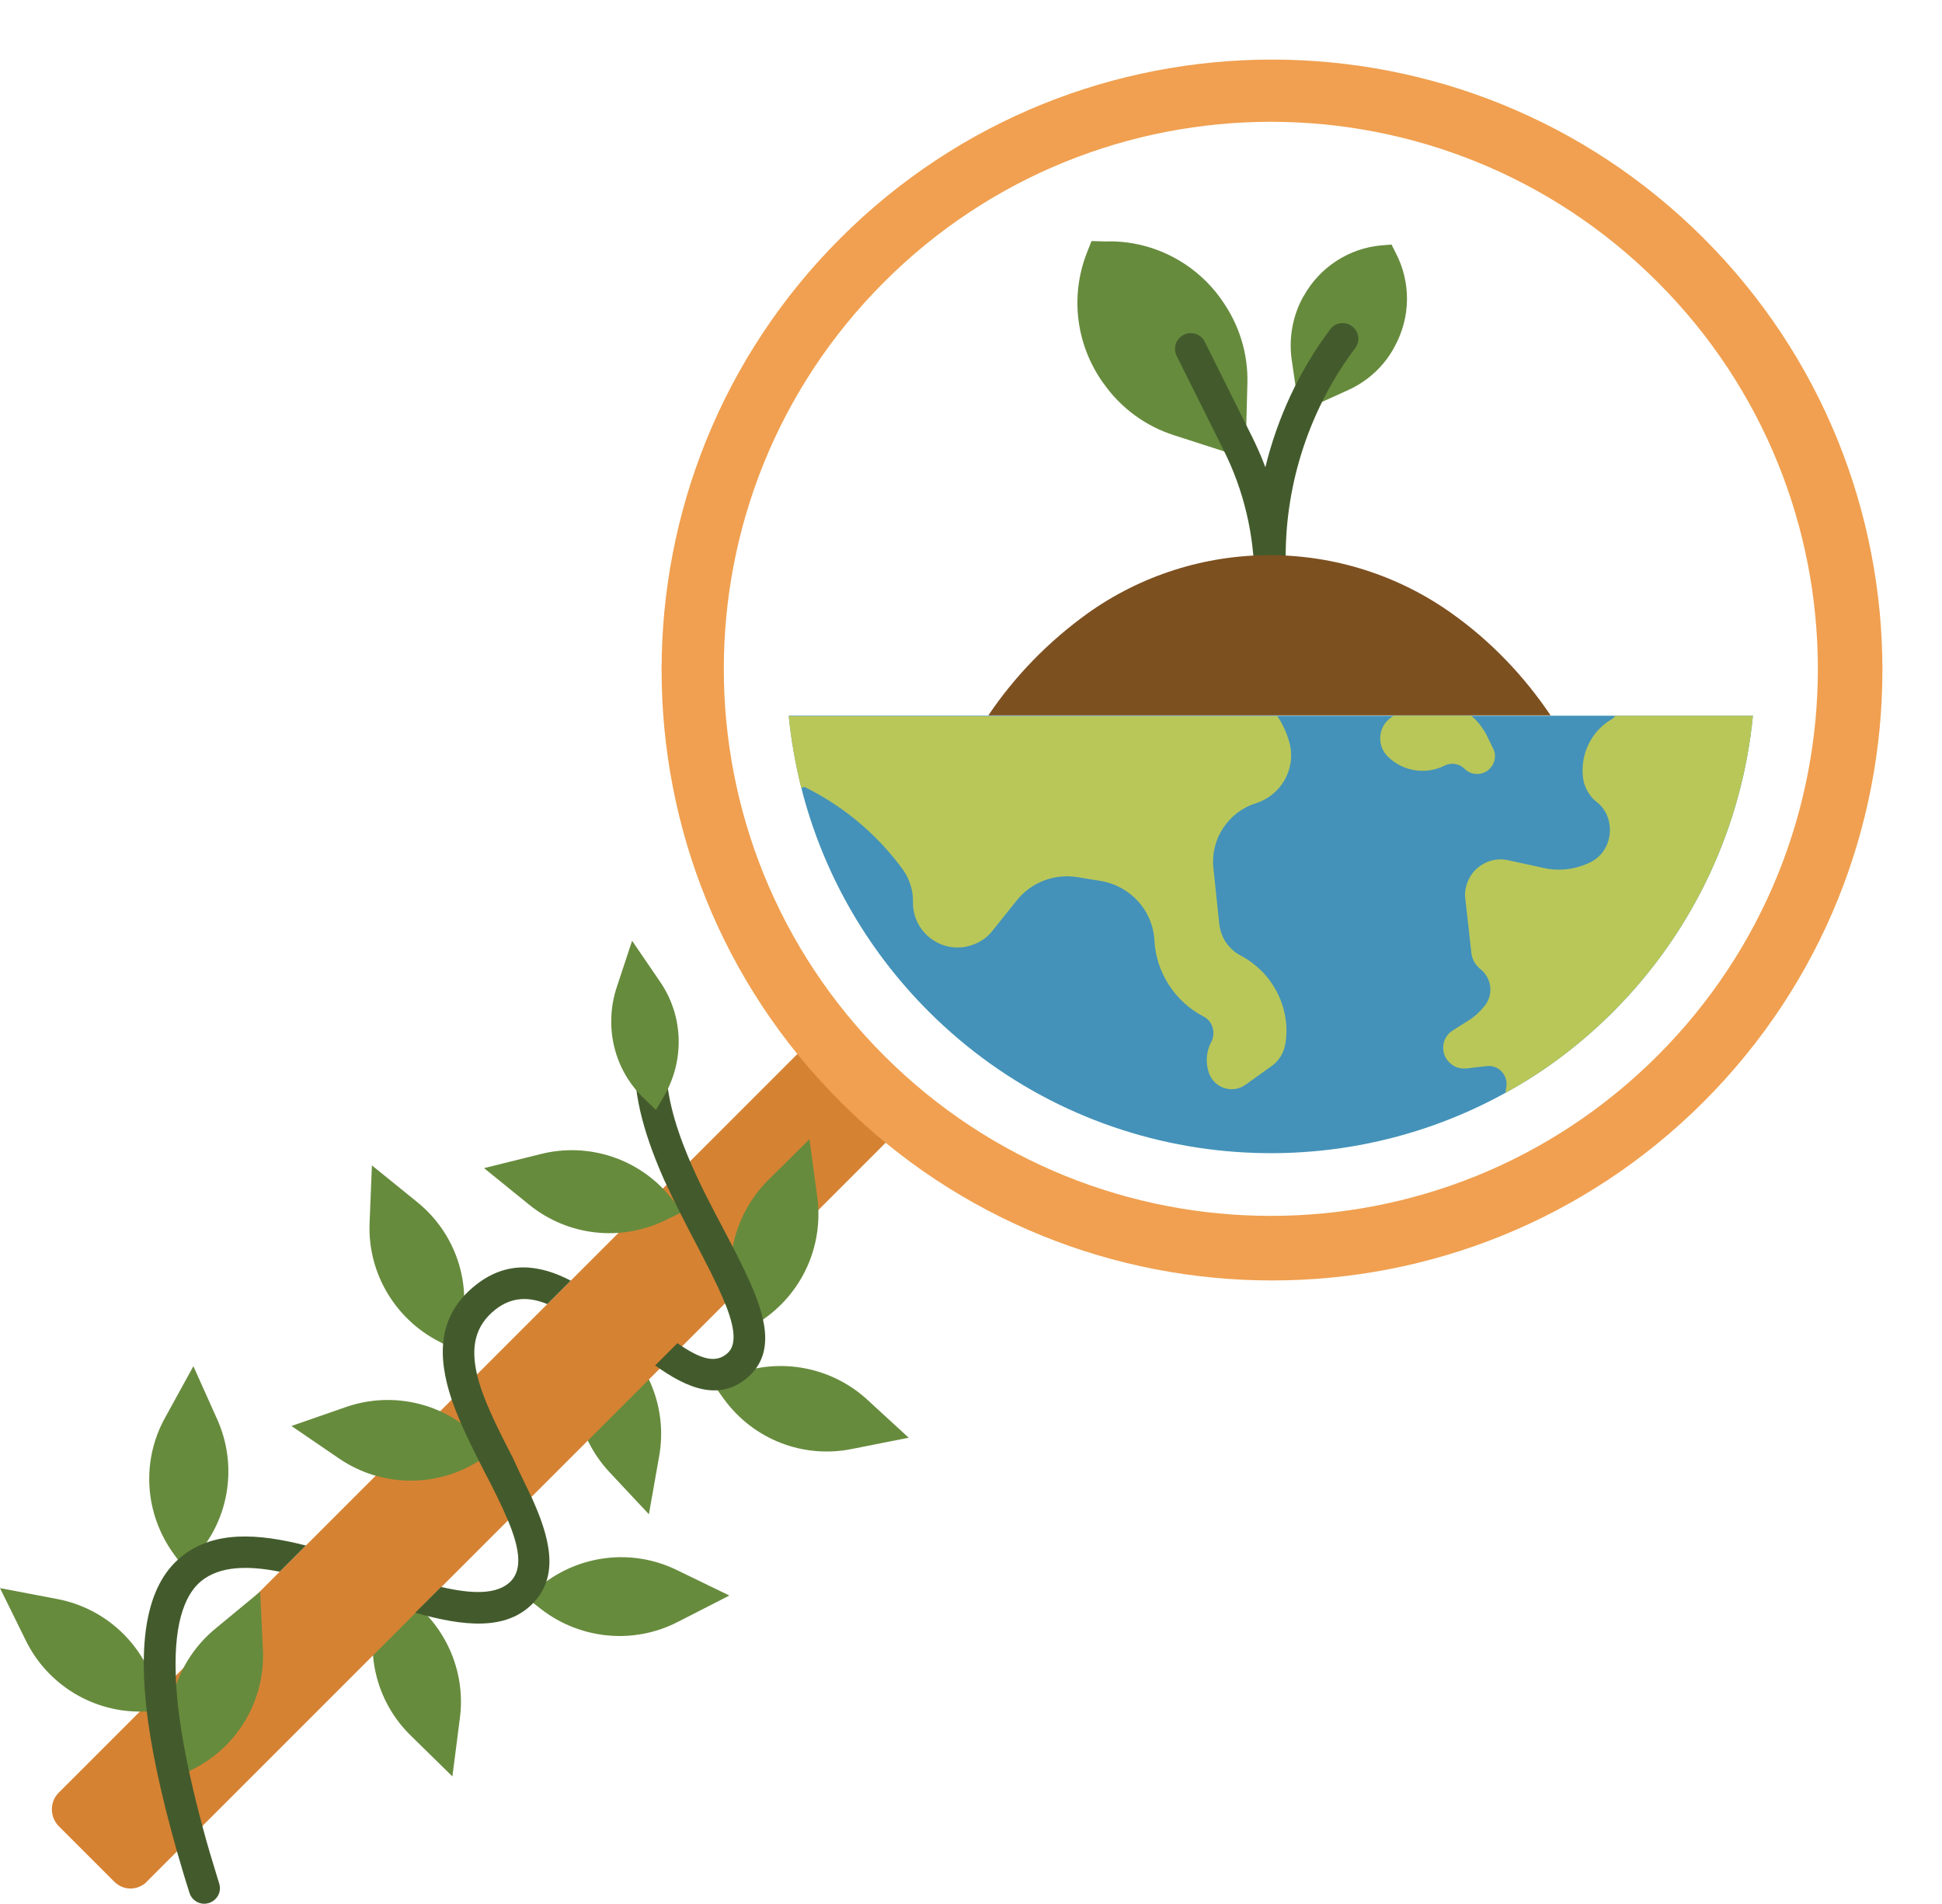
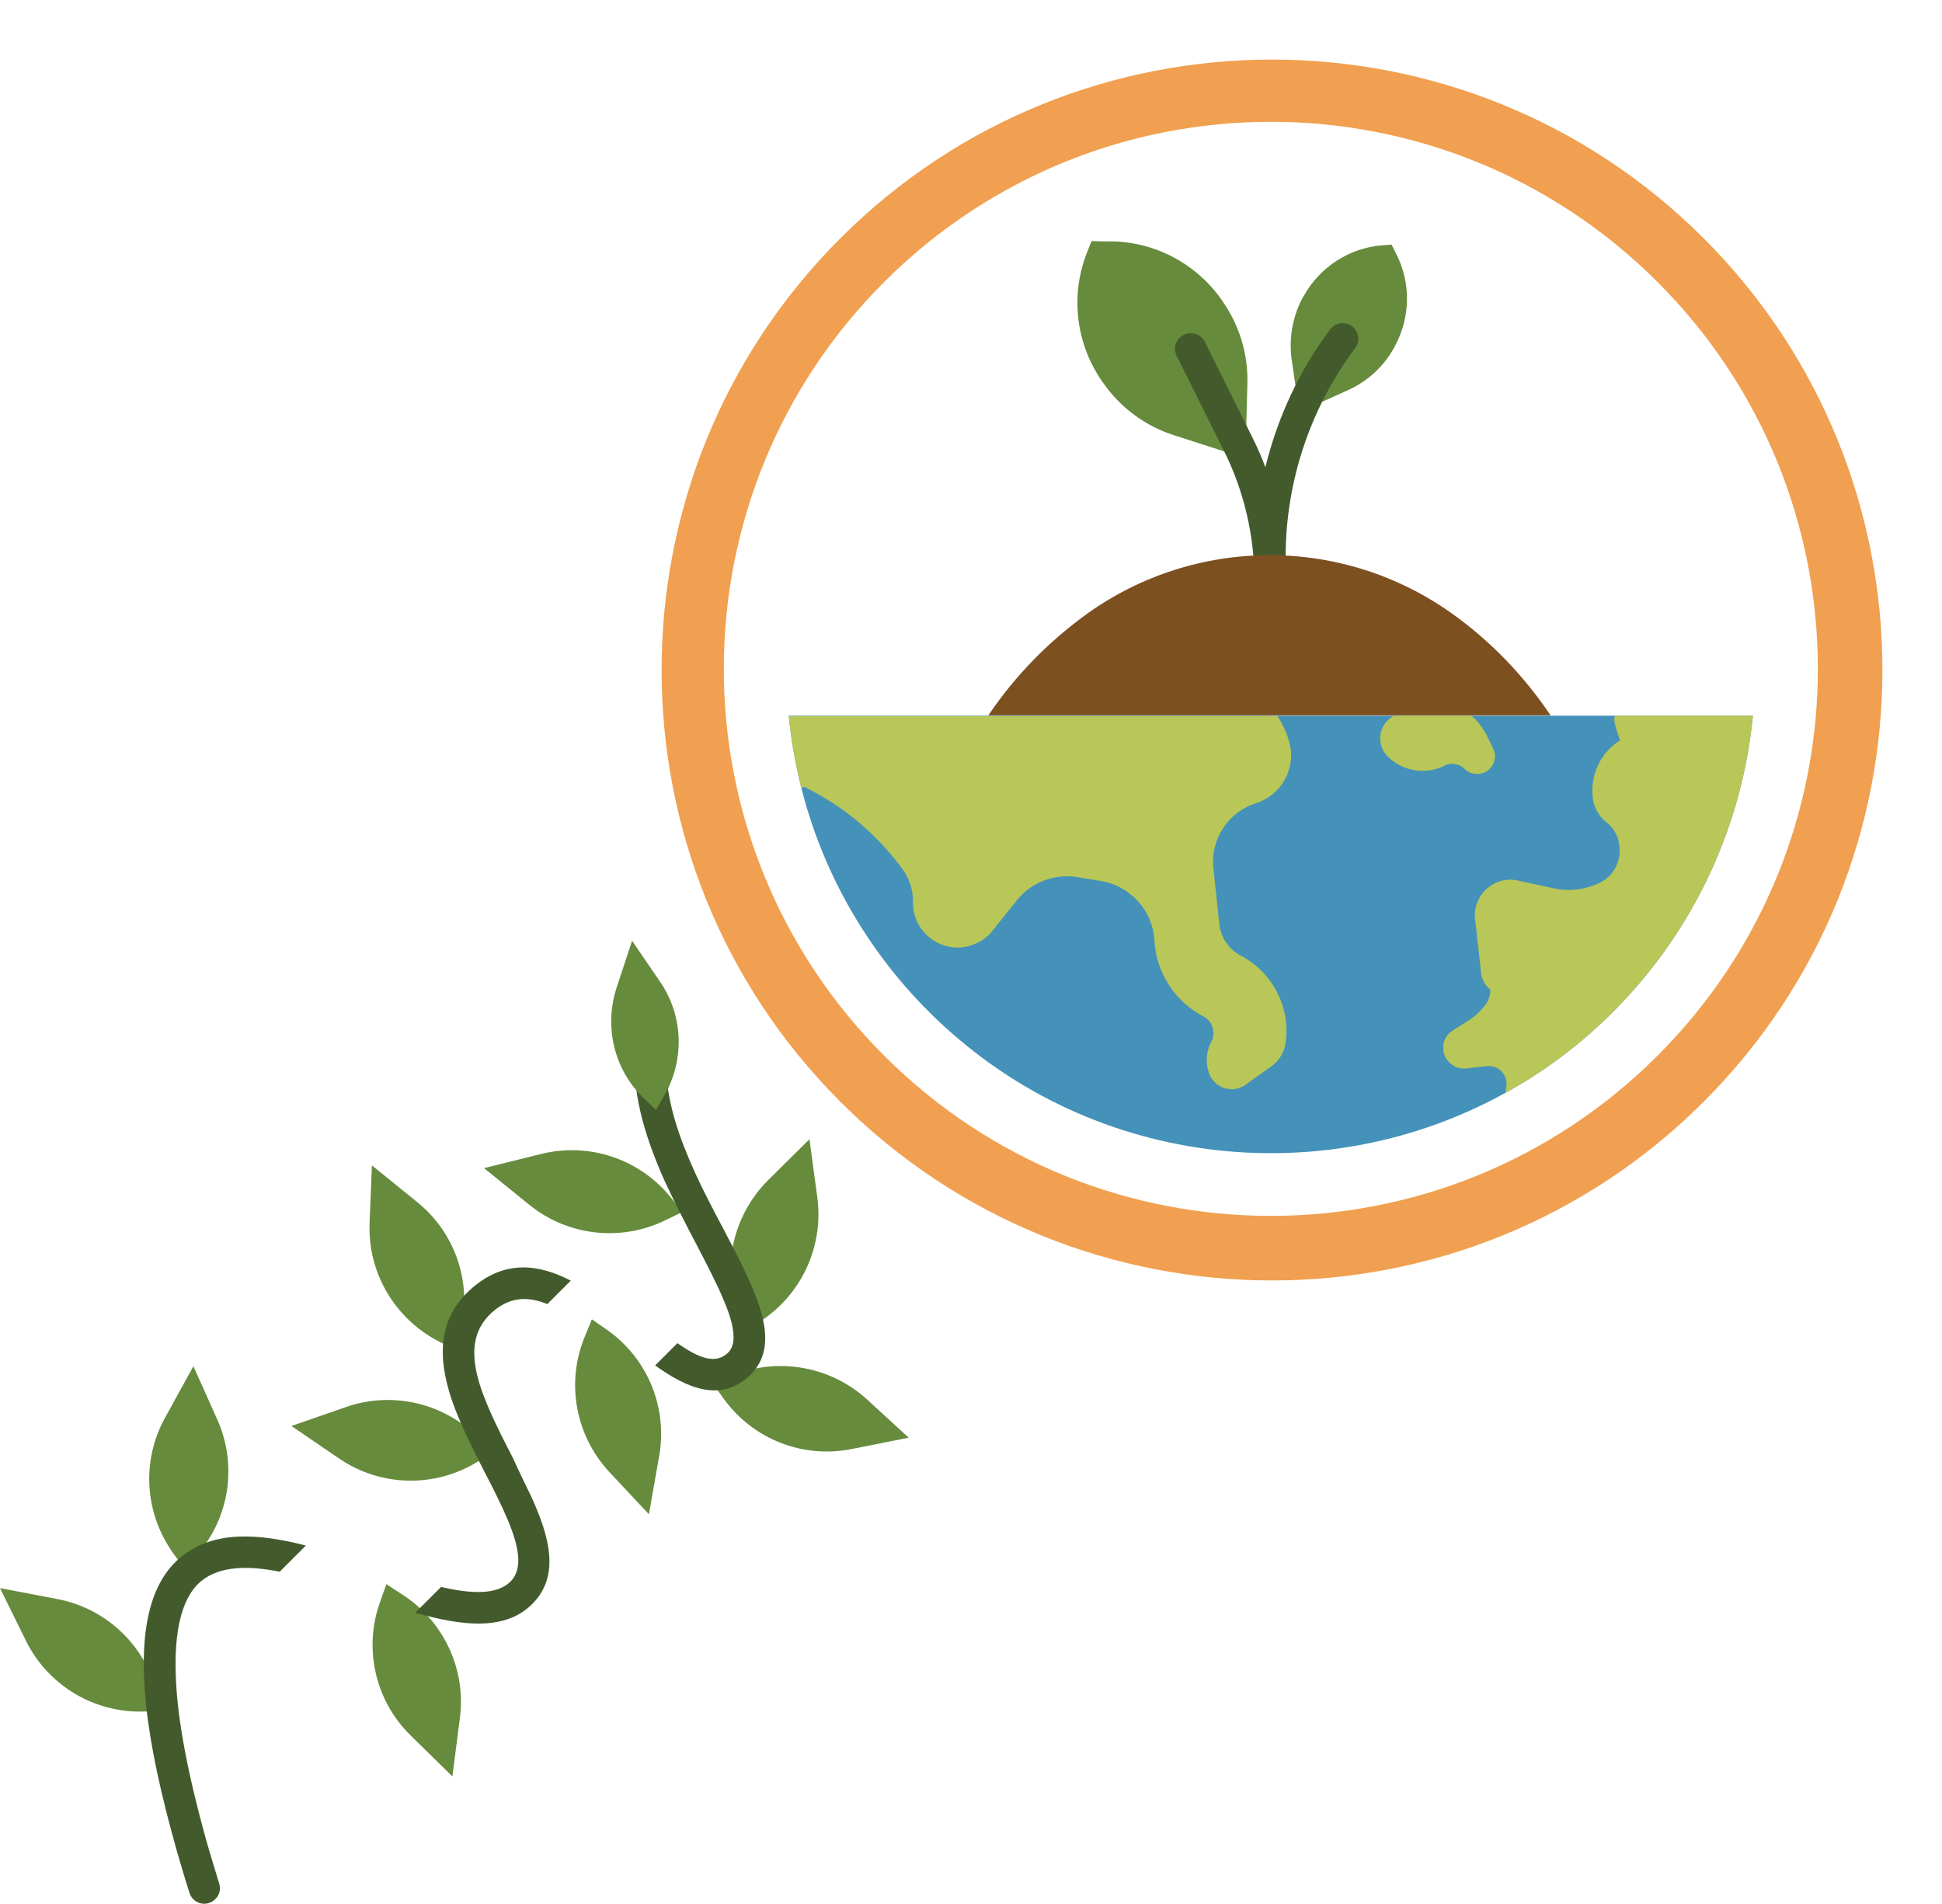
<svg xmlns="http://www.w3.org/2000/svg" height="487.3" preserveAspectRatio="xMidYMid meet" version="1.0" viewBox="6.7 8.8 497.1 487.3" width="497.1" zoomAndPan="magnify">
  <g id="change1_1">
    <path d="M239.3,376.8l-14.6,2.9c-12.5,2.5-25.2-2.5-32.7-12.8l-2.8-3.9l4.4-1.9c11.7-5,25.2-2.8,34.7,5.6 L239.3,376.8z" fill="#678B3D" />
  </g>
  <g id="change1_2">
    <path d="M172.8,396.4l-10.2-10.9c-8.6-9.3-11.1-22.8-6.2-34.6l1.8-4.4l3.9,2.7c10.4,7.3,15.6,20,13.3,32.5 L172.8,396.4z" fill="#678B3D" />
  </g>
  <g id="change1_3">
-     <path d="M193.4,417.2l-13.3,6.8c-11.3,5.8-25,4.4-35-3.4l-3.7-2.9l3.7-3c9.9-8,23.5-9.6,34.9-4L193.4,417.2z" fill="#678B3D" />
-   </g>
+     </g>
  <g id="change1_4">
    <path d="M122.5,463.5L111.8,453c-9.1-8.9-12.1-22.3-7.8-34.2l1.6-4.5l4,2.6c10.7,6.8,16.5,19.3,14.8,31.8 L122.5,463.5z" fill="#678B3D" />
  </g>
  <g id="change1_5">
    <path d="M286.1,70.5l-1.3,3.3c-4.2,11-2.6,23.3,4.2,32.9l0.3,0.4c4.4,6.2,10.7,10.8,17.9,13.1l18.3,5.9l0.5-19.2 c0.2-7.6-2.1-15-6.5-21.2l-0.2-0.3c-6.8-9.6-18-15.2-29.7-14.8L286.1,70.5z" fill="#678B3D" />
  </g>
  <g id="change1_6">
    <path d="M362.9,71.4l-2.5,0.2c-8.4,0.7-15.9,5.6-20,13l-0.2,0.3c-2.6,4.8-3.6,10.3-2.9,15.7l2,13.7l12.6-5.7 c5-2.3,9.1-6.1,11.7-10.9l0.1-0.2c4.1-7.5,4.2-16.4,0.3-23.9L362.9,71.4z" fill="#678B3D" />
  </g>
  <g id="change2_1">
    <path d="M352.8,92.3c-1.8-1.3-4.3-1-5.6,0.8c-7.9,10.5-13.5,22.6-16.6,35.3c-1-2.7-2.2-5.4-3.5-8l-12-24.1 c-1-2-3.4-2.8-5.4-1.8c-2,1-2.8,3.4-1.8,5.4l12,24.1c5.2,10.3,7.9,21.9,7.9,33.4v0V176c0,2.2,1.8,4,4,4s4-1.8,4-4v-18.6v0v-6.2 c0-19.1,6.3-38,17.8-53.3C354.9,96.2,354.6,93.7,352.8,92.3z" fill="#435B2C" />
  </g>
  <g id="change3_1">
    <path d="M420.2,192h35.2c-2.7,27.6-14.6,54.5-35.7,75.7c-8.4,8.4-17.7,15.4-27.6,20.8 c-47.1,26.1-107.7,19.2-147.7-20.8c-16.4-16.4-27.3-36.3-32.6-57.3c-1.5-6.1-2.6-12.2-3.2-18.4h125.1h29.8h19.9H420.2z" fill="#4492B9" />
  </g>
  <g id="change4_1">
    <path d="M388.9,200.4c0.9,1.7,0.5,3.8-0.9,5.2c-0.9,0.9-2,1.3-3.2,1.3c-1.2,0-2.3-0.4-3.2-1.3 c-0.9-0.9-2-1.3-3.2-1.3c-0.7,0-1.4,0.2-2,0.5c-1.8,0.9-3.7,1.3-5.6,1.3c-3.3,0-6.5-1.3-8.9-3.7c-1.3-1.3-1.9-2.9-1.9-4.6 c0-1.7,0.6-3.3,1.9-4.6l0.1-0.1c0.4-0.4,0.8-0.7,1.3-1c0.1,0,0.1-0.1,0.2-0.1h19.9v0.1c0.3,0.3,0.6,0.5,0.9,0.8 c1.1,1.1,2,2.4,2.8,3.8L388.9,200.4z" fill="#B9C759" />
  </g>
  <g id="change4_2">
-     <path d="M420.2,192h35.2c-2.7,27.6-14.6,54.5-35.7,75.7c-8.4,8.4-17.7,15.4-27.6,20.8c0-0.5,0.1-1.1,0.2-1.6 c0.4-3-2.1-5.6-5.1-5.2c-1.8,0.2-3.8,0.4-5.2,0.6c-0.2,0-0.4,0-0.6,0c-1.2,0-2.4-0.4-3.3-1.2c-2.8-2.2-2.6-6.6,0.4-8.5l4.1-2.6 c1.6-1,2.9-2.2,4.1-3.7c1-1.2,1.5-2.7,1.5-4.2c0-2-0.9-3.9-2.5-5.2c-1.4-1.1-2.3-2.7-2.4-4.5l-1.5-13.4c0-0.3-0.1-0.7-0.1-1 c0-2.1,0.7-4.1,2-5.8c2.2-2.7,5.7-4,9.1-3.2l9.2,2c1.3,0.3,2.6,0.4,3.8,0.4c2.6,0,5.2-0.6,7.6-1.7c3.6-1.6,5.4-5,5.4-8.5 c0-2.7-1.1-5.4-3.5-7.2c-1-0.8-1.7-1.7-2.3-2.8c-0.6-1.1-1-2.2-1.1-3.5c-0.1-0.6-0.1-1.1-0.1-1.7c0-5.2,2.6-10.1,7.1-12.9 C419.4,192.9,419.9,192.4,420.2,192z" fill="#B9C759" />
+     <path d="M420.2,192h35.2c-2.7,27.6-14.6,54.5-35.7,75.7c-8.4,8.4-17.7,15.4-27.6,20.8c0-0.5,0.1-1.1,0.2-1.6 c0.4-3-2.1-5.6-5.1-5.2c-1.8,0.2-3.8,0.4-5.2,0.6c-0.2,0-0.4,0-0.6,0c-1.2,0-2.4-0.4-3.3-1.2c-2.8-2.2-2.6-6.6,0.4-8.5l4.1-2.6 c1.6-1,2.9-2.2,4.1-3.7c1-1.2,1.5-2.7,1.5-4.2c-1.4-1.1-2.3-2.7-2.4-4.5l-1.5-13.4c0-0.3-0.1-0.7-0.1-1 c0-2.1,0.7-4.1,2-5.8c2.2-2.7,5.7-4,9.1-3.2l9.2,2c1.3,0.3,2.6,0.4,3.8,0.4c2.6,0,5.2-0.6,7.6-1.7c3.6-1.6,5.4-5,5.4-8.5 c0-2.7-1.1-5.4-3.5-7.2c-1-0.8-1.7-1.7-2.3-2.8c-0.6-1.1-1-2.2-1.1-3.5c-0.1-0.6-0.1-1.1-0.1-1.7c0-5.2,2.6-10.1,7.1-12.9 C419.4,192.9,419.9,192.4,420.2,192z" fill="#B9C759" />
  </g>
  <g id="change4_3">
    <path d="M336.6,198.3c0.4,1.3,0.6,2.6,0.6,3.8c0,5.5-3.5,10.5-9,12.3c-7.1,2.2-11.7,9.2-10.9,16.6l1.5,14.3 c0.2,1.7,0.8,3.4,1.7,4.7c1,1.4,2.2,2.6,3.8,3.4c2.1,1.1,3.9,2.5,5.6,4.2c3.9,4.1,6.1,9.5,6.1,15c0,1.1-0.1,2.3-0.3,3.5 c-0.4,2.2-1.6,4.2-3.4,5.5l-6.7,4.8c-1.1,0.8-2.4,1.2-3.6,1.2c-2.6,0-5-1.6-5.9-4.3c-0.3-1-0.5-2-0.5-3.1c0-1.7,0.4-3.3,1.2-4.8 c0.4-0.7,0.5-1.5,0.5-2.2c0-1.7-0.9-3.4-2.5-4.2c-3.7-1.9-6.7-4.7-8.9-8.1c-2.2-3.4-3.5-7.3-3.7-11.4c-0.4-7.6-6.1-13.9-13.7-15.2 l-6.1-1c-5.8-0.9-11.6,1.3-15.3,5.8l-6.4,8c-1.4,1.8-3.3,3-5.5,3.7c-7.3,2.3-14.8-3.2-14.8-10.9c0-0.1,0-0.1,0-0.2 c0-0.1,0-0.2,0-0.3c0-2.8-0.9-5.6-2.5-7.9c-6.1-8.4-14-15.3-23.2-20.2l-2.1-1.1c-0.3,0.1-0.5,0.2-0.8,0.3 c-1.5-6.1-2.6-12.2-3.2-18.4h125.1c0.1,0.2,0.2,0.4,0.3,0.5C335.1,194.3,336,196.3,336.6,198.3z" fill="#B9C759" />
  </g>
  <g id="change5_1">
    <path d="M285.1,165.8L285.1,165.8c13.6-9.7,29.9-14.9,46.6-14.9h0c16.7,0,33,5.2,46.6,14.9l0,0 c10,7.1,18.5,16,25.3,26.1l0,0H259.7l0,0C266.5,181.8,275.1,173,285.1,165.8z" fill="#7D5020" />
  </g>
  <g id="change6_1">
-     <path d="M216.7,272.7l-195,195c-2.3,2.3-2.3,6.1,0,8.5l14.2,14.2c1.2,1.2,2.7,1.8,4.2,1.8c2.4,0,4-1.5,4.2-1.8 c2.1-2.1,180.7-180.7,195-195L216.7,272.7z" fill="#D68233" />
-   </g>
+     </g>
  <g id="change1_7">
    <path d="M213.9,300.4l2,14.8c1.7,12.6-4,25-14.7,31.9l-4,2.6l-1.6-4.5c-4.3-11.9-1.3-25.3,7.7-34.3L213.9,300.4z" fill="#678B3D" />
  </g>
  <g id="change1_8">
    <path d="M101.9,307.1l11.6,9.4c9.9,8,14.2,21,11,33.3l-1.2,4.6l-4.2-2.2c-11.3-5.8-18.3-17.6-17.8-30.3L101.9,307.1z" fill="#678B3D" />
  </g>
  <g id="change1_9">
    <path d="M81.3,373.8l14.1-4.9c12-4.1,25.3-0.9,34.1,8.3l3.3,3.4l-4.1,2.5c-10.9,6.6-24.6,6.2-35.1-0.9L81.3,373.8z" fill="#678B3D" />
  </g>
  <g id="change1_10">
    <path d="M56.2,358.5l6.1,13.6c5.2,11.6,3.2,25.2-5.2,34.7l-3.1,3.6l-2.8-3.8c-7.5-10.3-8.4-23.9-2.2-35L56.2,358.5z" fill="#678B3D" />
  </g>
  <g id="change1_11">
-     <path d="M73.3,416.2l0.7,14.9c0.6,12.7-6.3,24.6-17.6,30.4l-4.2,2.2l-1.2-4.6c-3.2-12.3,1-25.3,10.8-33.4L73.3,416.2 z" fill="#678B3D" />
-   </g>
+     </g>
  <g id="change1_12">
    <path d="M6.7,415.3l14.7,2.8c12.5,2.4,22.4,11.8,25.5,24.1l1.2,4.6l-4.8,0.1c-12.7,0.3-24.4-6.8-30-18.2L6.7,415.3z" fill="#678B3D" />
  </g>
  <g id="change2_2">
    <path d="M85,404.4l-6.7,6.7c-8.1-1.6-15.3-1.5-20.1,2.4c-3.3,2.7-7.1,9-6.5,24.3c0.3,9.2,2.3,21.6,6.8,38.4 c1.2,4.6,2.7,9.5,4.3,14.7c0.7,2.1-0.5,4.3-2.6,5c-0.4,0.1-0.8,0.2-1.2,0.2c-1.7,0-3.3-1.1-3.8-2.8c-1.2-3.7-2.2-7.2-3.2-10.6 c-4.1-14.5-6.8-26.9-7.9-37.4c-2-19.1,1-31.6,9.1-38.1C61.5,400.5,72.9,401.3,85,404.4z" fill="#435B2C" />
  </g>
  <g id="change2_3">
    <path d="M142.7,391.9c4.7,10.3,7.3,20.1,0.5,27.2c-6.9,7.2-17.9,6-30.2,2.5l6.6-6.6c7.8,1.8,14.4,2.1,17.9-1.5 c3.1-3.3,2-8.9-0.8-15.6c-1.6-3.8-3.7-8-5.9-12.2c-3-5.9-6.3-12.3-8.5-18.7c-3.6-10.8-3.8-21.4,6.2-29.3c8.1-6.4,16.4-5.2,24.3-1.1 l-6,6c-4.9-2-9.2-1.8-13.3,1.4c-5.3,4.2-6.3,9.7-4.7,16.6c1.4,6,4.9,13.1,9.2,21.4C139.5,385.4,141.2,388.7,142.7,391.9z" fill="#435B2C" />
  </g>
  <g id="change1_13">
    <path d="M130.6,307.8l14.5-3.6c12.3-3.1,25.3,1.2,33.3,11.1l3,3.7l-4.3,2.1c-11.4,5.6-25,4.1-34.9-3.9L130.6,307.8z" fill="#678B3D" />
  </g>
  <g id="change2_4">
    <path d="M198.5,361c-7.4,6.8-15.9,3.2-24.1-2.7c1.9-1.9,3.8-3.8,5.7-5.7c5.7,4,9.8,5.4,12.9,2.5 c2.6-2.4,1.5-7.7-1.3-14.1c-1.8-4.2-4.3-9-6.8-13.8c-2.8-5.3-5.6-10.8-8.2-16.4c-4.5-10.2-8-20.9-7.5-31.5c0.1-2.2,2-3.9,4.2-3.8 c2.2,0.1,3.9,2,3.8,4.2c-0.3,8.2,2.1,16.7,5.6,25.1c2.7,6.5,6,12.8,9.2,18.8c2.1,4,4.1,7.8,5.8,11.5 C202.8,345.7,205.1,354.8,198.5,361z" fill="#435B2C" />
  </g>
  <g id="change7_1">
    <path d="M442.8,69.8c-61-61-160-61-221,0s-61,160,0,221s160,61,221,0S503.8,130.8,442.8,69.8z M431,279 c-54.7,54.7-143.3,54.7-198,0c-54.7-54.7-54.7-143.3,0-198c54.7-54.7,143.3-54.7,198,0C485.7,135.7,485.7,224.3,431,279z" fill="#F0A050" />
  </g>
  <g id="change1_14">
    <path d="M168.5,249.6l7.1,10.4c6.1,8.8,6.4,20.3,1,29.5l-2,3.4l-2.9-2.8c-7.8-7.3-10.5-18.5-7.1-28.7L168.5,249.6z" fill="#678B3D" />
  </g>
</svg>